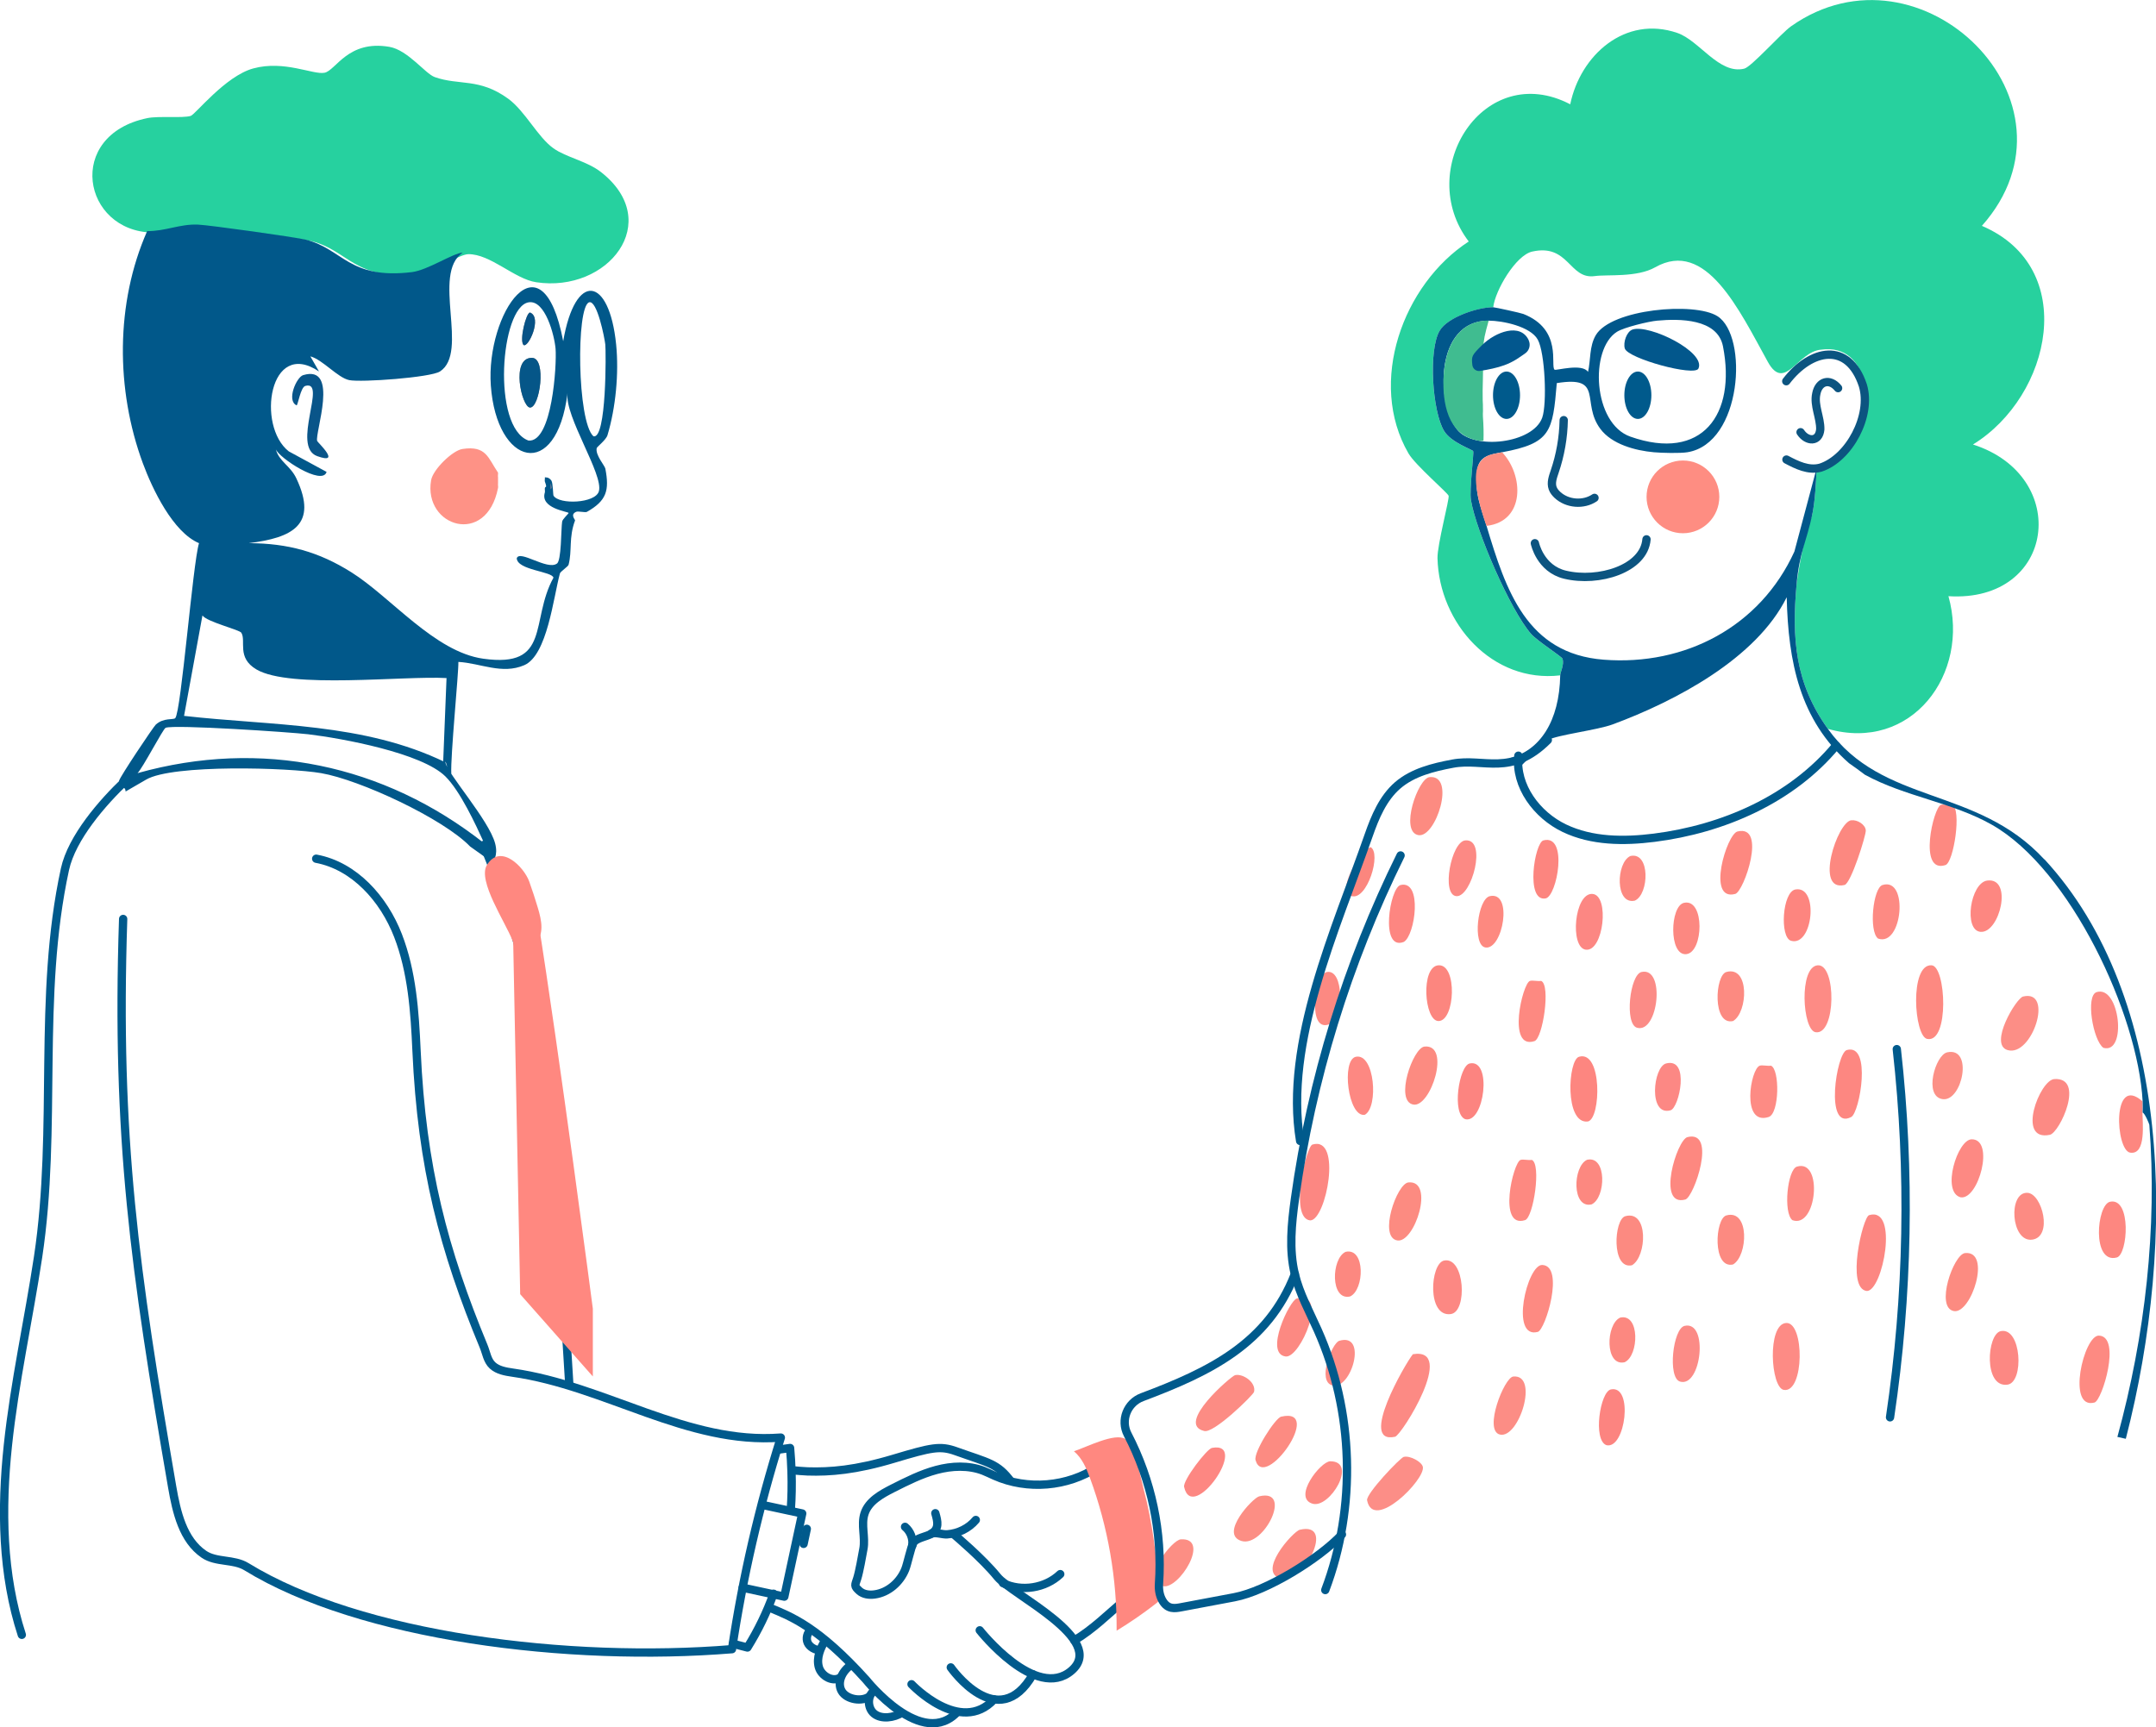
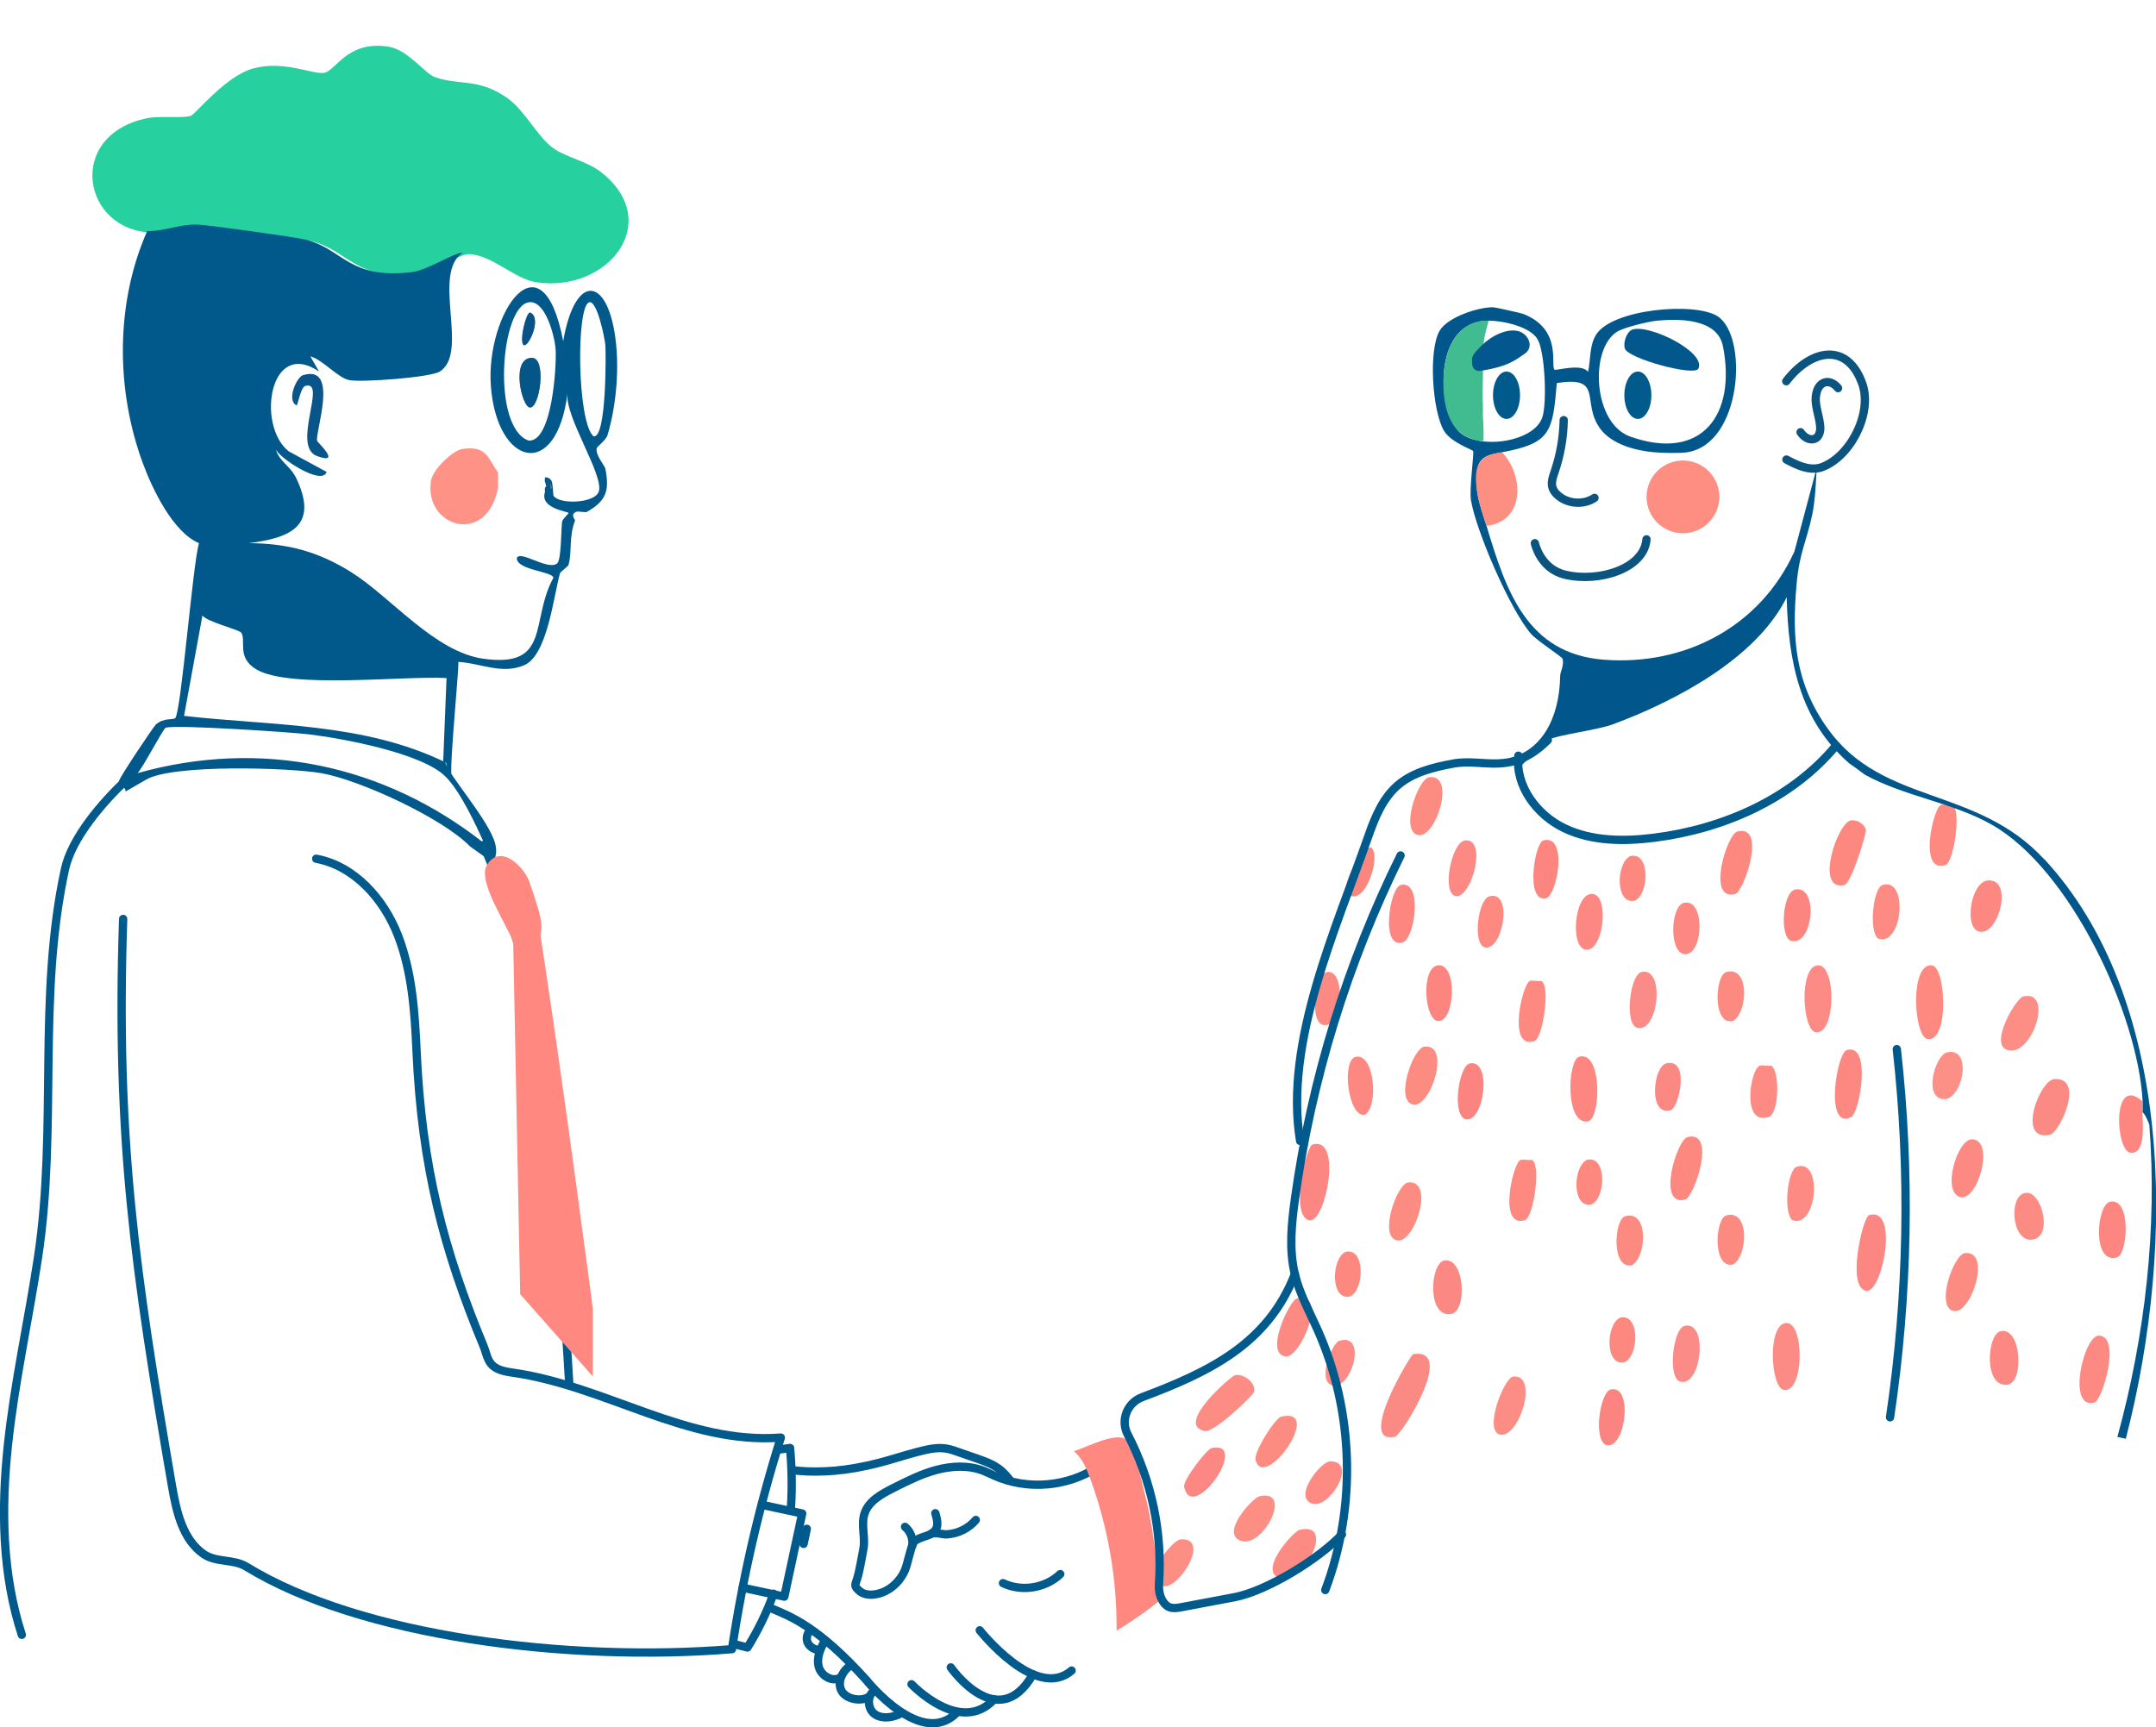
<svg xmlns="http://www.w3.org/2000/svg" id="Layer_2" data-name="Layer 2" viewBox="0 0 389.35 312.02">
  <defs>
    <style>
      .cls-1 {
        fill: #fc8c85;
      }

      .cls-2 {
        fill: #fc8b81;
      }

      .cls-3 {
        fill: #fc8c83;
      }

      .cls-4 {
        fill: #26d19f;
      }

      .cls-5 {
        fill: #fc8a81;
      }

      .cls-6 {
        fill: #02578e;
      }

      .cls-7 {
        fill: #fe9286;
      }

      .cls-8 {
        stroke: #0c5480;
      }

      .cls-8, .cls-9, .cls-10 {
        fill: none;
        stroke-width: 1.5px;
      }

      .cls-8, .cls-10 {
        stroke-linecap: round;
        stroke-linejoin: round;
      }

      .cls-11 {
        fill: #fc8480;
      }

      .cls-12 {
        fill: #fd8880;
      }

      .cls-13 {
        fill: #fd8681;
      }

      .cls-14 {
        fill: #fc8883;
      }

      .cls-15 {
        fill: #ff8880;
      }

      .cls-16 {
        fill: #fd8a82;
      }

      .cls-17 {
        fill: #fc8881;
      }

      .cls-18 {
        fill: #fc857f;
      }

      .cls-19 {
        fill: #fc8a83;
      }

      .cls-20 {
        fill: #fd8b84;
      }

      .cls-21 {
        fill: #fb867e;
      }

      .cls-22 {
        fill: #fc867f;
      }

      .cls-23 {
        fill: #075286;
      }

      .cls-24 {
        fill: #fd8782;
      }

      .cls-25 {
        fill: #fc8e86;
      }

      .cls-26 {
        fill: #fe8d82;
      }

      .cls-27 {
        fill: #01578b;
      }

      .cls-28 {
        fill: #fd8981;
      }

      .cls-29 {
        fill: #fc8c84;
      }

      .cls-30 {
        fill: #fc8b82;
      }

      .cls-31 {
        fill: #fc8783;
      }

      .cls-32 {
        fill: #fc8782;
      }

      .cls-33 {
        fill: #005a8c;
      }

      .cls-34 {
        fill: #fd8983;
      }

      .cls-35 {
        fill: #fc9086;
      }

      .cls-9 {
        stroke-miterlimit: 10;
      }

      .cls-9, .cls-10 {
        stroke: #005a8c;
      }

      .cls-36 {
        fill: #fc8884;
      }

      .cls-37 {
        fill: #01588a;
      }

      .cls-38 {
        fill: #02578c;
      }

      .cls-39 {
        fill: #fd857f;
      }

      .cls-40 {
        fill: #fb8b86;
      }

      .cls-41 {
        fill: #fd8f82;
      }

      .cls-42 {
        fill: #fc8984;
      }

      .cls-43 {
        fill: #fc8982;
      }

      .cls-44 {
        fill: #757b93;
      }

      .cls-45 {
        fill: #fc8d85;
      }

      .cls-46 {
        fill: #fc8a84;
      }

      .cls-47 {
        fill: #fd8b85;
      }

      .cls-48 {
        fill: #fc8b83;
      }

      .cls-49 {
        fill: #fd8a83;
      }

      .cls-50 {
        fill: #fd8781;
      }

      .cls-51 {
        fill: #807e7e;
      }

      .cls-52 {
        fill: #fc8e87;
      }

      .cls-53 {
        fill: #fd8882;
      }

      .cls-54 {
        fill: #055688;
      }

      .cls-55 {
        fill: #40bc90;
      }

      .cls-56 {
        fill: #fd8680;
      }

      .cls-57 {
        fill: #095589;
      }

      .cls-58 {
        fill: #fc8880;
      }

      .cls-59 {
        fill: #fd8980;
      }

      .cls-60 {
        fill: #fc8e84;
      }

      .cls-61 {
        fill: #fd8780;
      }

      .cls-62 {
        fill: #27d19e;
      }
    </style>
  </defs>
  <g id="Layer_1-2" data-name="Layer 1">
    <g>
      <path class="cls-4" d="M84.58,45.91c-1.66.03-6.28,3.16-9.17,3.51-11.35,1.37-12.41-4.14-19.12-5.85-1.77-.45-17.49-2.65-19.51-2.73-3.28-.14-5.92,1.22-9.17,1.17-12.74-.18-15.92-17.61-.98-20.68,2.01-.41,6.33.04,7.8-.39.83-.24,6.26-7.21,11.31-8.58,5.61-1.53,10.83,1.19,12.87.78s4.22-5.96,11.7-4.68c3.34.57,6.48,4.85,8.19,5.46,4.41,1.57,8.05.11,13.26,3.9,3.07,2.23,5.33,6.93,8.19,8.97,2.3,1.64,6.05,2.31,8.58,4.29,11.46,8.98,1.26,21.86-11.7,19.9-3.93-.59-8.26-5.13-12.29-5.07Z" />
      <path class="cls-37" d="M95.45,79.58c-6.67-2.37-5.09-24.09,0-24.97,3-.52,4.68,5.97,4.88,8.39.23,2.95-.61,16.94-4.88,16.58ZM107.16,78.8c-2.94-2.69-3.13-23.4-.78-24.19,1.45-.48,2.8,6.44,2.93,7.61.13,1.16.25,17.26-2.15,16.58ZM24.84,139.65c.93-.91,4.62-8.02,5.07-8.19,1.56-.62,22.56.79,25.75,1.17,6.17.74,20.49,3.38,24.77,7.61,2.67,2.64,5.45,8.63,7.02,12.09-18.1-14.27-40.32-18.93-62.61-12.68ZM89.02,155.84c-.06-.18,1.01-1.22.39-3.51-1.14-4.25-8.69-12.66-8.97-14.63-14.75-7.18-31.27-6.58-47.2-8.39l3.32-18.14c.79,1.16,6.68,2.57,7.02,3.12.92,1.48-.9,4.49,2.73,6.63,6.04,3.57,26.68,1.11,34.33,1.56l-.62,15.48c.08-1,0,0,.42-.26.01-.71.68,2.78,1.06,2.07-.17-3.12,1.34-18.28,1.28-20.21,4.02.23,7.89,2.32,11.9.59,4.16-1.8,5.26-12.26,6.44-16.58.09-.33,1.48-1.24,1.56-1.56.67-2.56,0-4.88,1.17-8,.05-.14-.95-1.06.2-1.56.39-.17,1.64.18,1.95,0,3.54-2,4.08-3.87,3.32-7.8-.11-.57-1.83-2.44-1.56-3.71.05-.23,1.7-1.48,1.95-2.34,1.49-4.99,2.08-11.19,1.56-16.38-1.24-12.35-7.38-13.28-9.56-.59-3.84-20.06-13.99-4.96-13.07,8,1.03,14.52,11.87,17.41,13.85,1.37-.55,4.23,6.55,14.72,5.66,17.75-.64,2.18-7.18,2.44-8.19.78-.09-.15-.09-2.29-.39-2.73-.5-.72-1.13-.53-1.17-.59.03.25-.06.61,0,.78.48,1.32.07.76,0,1.17-.04.25.05.54,0,.78-.92,2.88,4.12,3.45,4.29,3.71.05.08-1.1,1.1-1.17,1.56-.21,1.28-.11,7.22-.98,7.61-1.75,1.21-6.71-2.57-7.22-.98.1,2.16,6.42,2.36,6.63,3.51-4.28,7.79-.36,16.36-12.68,14.63-8.78-1.23-16.67-11.12-23.8-15.6-5.91-3.72-11.48-5.24-18.53-5.27,7.77-.97,12.57-3.25,8.58-11.7-1.08-2.3-3.15-3.07-3.71-5.27.53,1.56,8.43,6.71,9.17,4.1l-6.83-3.71c-5.86-4.59-3.53-20.5,5.46-14.43l-1.56-2.73c2.22.59,4.94,3.87,7.02,4.29,2.16.44,14.7-.47,16.38-1.56,5.34-3.44-1.57-17.62,4.1-21.46-1.66.03-6.28,3.16-9.17,3.51-11.35,1.37-12.41-4.14-19.12-5.85-1.77-.45-17.49-2.65-19.51-2.73-3.28-.14-5.92,1.22-9.17,1.17-5.74,12.99-5.69,28.64-.78,41.94,1.72,4.65,5.42,12.44,10.14,14.43-1.13,3.7-3.22,30.42-4.29,31.6-.33.36-2.09-.12-3.51,1.17-.45.41-6.55,9.54-6.63,10.14-.19,1.36,1.18.81,1.17,1.95l3.71-2.15c4.76-2.8,25.73-2.18,31.6-1.17,6.98,1.2,22.01,8.17,26.92,13.26" />
      <path class="cls-7" d="M89.94,85.4c.03.25-.06.61,0,.78v1.17c-.04.25.05.54,0,.78-2.08,10.66-13.52,7-12.09-1.37.33-1.96,3.87-5.39,5.66-5.66,4.34-.66,4.62,1.64,6.44,4.29Z" />
      <path class="cls-57" d="M54.74,67.76c6.65-2,2.07,10.5,2.54,11.9.08.25,4.51,4.35,0,2.73-4.75-1.71,1.9-13.82-2.15-12.68-.83.23-1.33,3.44-1.56,3.51-1.89-.84-.03-5.1,1.17-5.46Z" />
      <path class="cls-51" d="M95.7,56.45c-.72.12-1.92,5.02-1.17,5.85.85.69,3.48-5.01,1.17-5.85ZM96.09,64.64c-3.92-.09-1.89,8.87-.39,8.97,1.79.12,3.05-8.91.39-8.97Z" />
      <path class="cls-44" d="M99.41,88.44v-1.17c.48,1.32.07.76,0,1.17Z" />
      <path class="cls-54" d="M96.09,64.64c2.66.06,1.4,9.1-.39,8.97-1.5-.1-3.52-9.06.39-8.97Z" />
      <path class="cls-23" d="M95.7,56.45c2.3.84-.32,6.54-1.17,5.85-.75-.83.45-5.73,1.17-5.85Z" />
      <path class="cls-10" d="M57.1,155.11c6.93,1.29,12.22,7.28,14.77,13.86s3.03,13.76,3.35,20.8c.95,21.19,4.94,36.08,12.11,53.39.5,1.2.66,2.6,1.62,3.48.96.88,2.34,1.11,3.63,1.3,16.77,2.38,31.55,13.03,48.43,11.73-3.93,12.48-6.88,25.28-8.82,38.22-29.41,2.4-67.07-2.22-87.69-14.9-2.29-1.41-5.45-.73-7.67-2.24-3.81-2.6-4.95-7.62-5.74-12.17-6.75-39.18-10.16-62.85-8.85-102.59" />
      <path class="cls-9" d="M87.02,151.95c11.18,25.46,13.05,53.88,14.77,81.64.35,5.71.71,11.43,1.06,17.14" />
      <path class="cls-15" d="M92.51,169.8c.21.57.53,1.22,1.37,1.5,1.03.35,2.1-.12,2.65-.67,1.84-1.81,1.29-4.35.59-6.68-.47-1.57-.98-3.14-1.54-4.7-.95-2.67-5.22-7.01-7.66-2.98-1.71,2.83,3.38,10.36,4.59,13.53Z" />
      <path class="cls-15" d="M92.68,170.23l1.26,63.54,13.12,14.86v-12.24s-6.04-46.15-10.03-71.07l-4.36,4.91Z" />
      <path class="cls-10" d="M22.72,140.96c-4.23,4-9.75,10.36-10.99,16.05-5.03,23.13-1.32,46.62-4.85,70.02-1.72,11.38-4.25,22.64-5.46,34.09s-1.05,23.24,2.52,34.18" />
      <g>
        <path class="cls-9" d="M142.69,265.5c1.03.17,2.77.26,3.15.28,4.05.13,8.67-.23,15.54-2.29,6.87-2.06,8.4-2.38,11.25-1.36,5.91,2.12,7.5,2.18,9.94,5.48" />
        <path class="cls-9" d="M139.14,290.46c3.75,1.55,8.72,3.47,17.3,13,0,0,10.17,12.8,16.59,5.62" />
        <path class="cls-10" d="M164.61,304.22s8.81,9.32,14.91,2.74" />
        <path class="cls-10" d="M171.7,301.18s8.53,12.26,14.84,1.25" />
-         <path class="cls-10" d="M176.93,294.48s10.14,12.87,16.59,7.27c6.45-5.6-10.79-13.7-13.41-16.94-2.62-3.25-7.68-7.51-7.68-7.51" />
+         <path class="cls-10" d="M176.93,294.48s10.14,12.87,16.59,7.27" />
        <path class="cls-9" d="M146.41,294.41c-.65.54-.89,1.52-.56,2.3s1.45,1.43,2.29,1.34" />
        <path class="cls-9" d="M149.07,296.21c-.92,1.48-1.66,3.24-1.2,4.91s2.65,2.87,4.02,1.8" />
        <path class="cls-9" d="M153.82,300.66c-1.76,1.13-2.71,3.23-1.83,4.79s3.76,2.04,5.14.89" />
        <path class="cls-9" d="M158.21,305.25c-1.61.62-1.7,3.17-.37,4.27s3.62.76,5.07-.17" />
        <path class="cls-10" d="M198.19,265.01c-5.41,3.58-12.65,4.19-18.58,1.56-.68-.3-1.35-.64-2.04-.91-2.67-1.02-5.68-.89-8.45-.15s-5.34,2.04-7.9,3.33c-2.09,1.06-4.38,2.33-5.1,4.56-.66,2.03.19,4.27-.2,6.38-.24,1.32-.71,4.04-1.11,5.32s-.63,1.34.37,2.25c.73.66,1.81.79,2.78.65,2.47-.34,4.59-2.21,5.52-4.53.38-.94,1.02-3.99,1.45-4.77.5-.91,2.4-1.12,3.34-1.69.64-.39-.61.22,0,0,.74-.27,1.94.2,2.77.14,1.97-.14,3.91-1.08,5.18-2.6" />
        <path class="cls-10" d="M181.13,285.96c3.34,1.61,7.65.93,10.34-1.63" />
-         <path class="cls-10" d="M194.01,296.31c3.34-1.98,6.12-4.77,9.09-7.29" />
        <path class="cls-10" d="M163.44,275.79c.97.8,1.48,2.12,1.31,3.37" />
        <path class="cls-10" d="M168.91,273.33c.46,1.59.7,2.74-.65,3.69" />
      </g>
      <path class="cls-3" d="M234.73,276.32c6.56-1.53.7,9.66-3.22,8.86-4.8-.97,2-8.58,3.22-8.86Z" />
      <path class="cls-60" d="M213.24,278.05c5.48-.33-.31,9.1-3.22,8.46-4.06-1.26,1.65-8.37,3.22-8.46Z" />
      <path class="cls-15" d="M193.94,262.14c1.47,1.23,2.25,3.07,2.91,4.86,3.24,8.79,4.87,18.18,4.8,27.55,2.43-1.48,4.77-3.09,7.01-4.83.34-.26.69-.55.82-.96.09-.28.06-.58.03-.88-.67-6.38-1.34-12.8-3.01-19.01-.52-1.93-1.53-7.79-3.26-8.93-1.87-1.23-7.02,1.46-9.3,2.2Z" />
      <g id="Generative_Object" data-name="Generative Object">
-         <path class="cls-62" d="M330.09,131.65c-5.9-8.23-6.54-16.29-5.64-26.19.48-3.49,1.53-9.13,2.82-12.49.53-2.48.67-5.89.81-8.46v-.4c1.91-.44,5.21-2.64,6.45-4.23,4.34-5.6,3.13-17.96-5.64-16.72-4.23.29-6.57,7.75-9.64,2.2-5.18-9.38-11.18-22.27-20.34-17.08-3.32,1.88-8.64,1.27-10.92,1.59-4.62.65-4.65-5.9-11.28-4.43-2.99.66-6.71,7.05-7.05,10.07-2.68-.04-8.22,1.77-9.67,4.23-2.07,3.5-1.33,14.64.81,18.13,1.29,2.11,5.11,3.33,5.24,3.63.17.41-.72,6.93-.4,8.86.93,5.58,7.09,19.85,10.88,24.18,1.03,1.17,5.52,4.09,5.64,4.43.38,1.05-.39,2.45-.4,3.02-12.26,1.44-21.87-9.41-22.16-21.15-.06-2.42,2.17-10.66,2.01-11.28-.13-.51-6.03-5.55-7.25-7.66-7.44-12.83-1.01-30.55,10.88-38.28-9.9-12.98,2.77-32.89,18.33-24.78,1.83-8.9,9.92-16.12,19.34-12.89,3.99,1.36,7.55,7.56,12.09,6.45,1.28-.31,6.68-6.4,8.46-7.66,23.41-16.5,54.25,13.75,34.45,36.06,17.6,7.5,12.62,30.73-1.61,39.49,17.79,5.68,14.94,28.61-4.43,27.4,3.94,14.05-6.68,28.26-21.76,23.97Z" />
        <g>
          <path class="cls-32" d="M337.54,219.49c5.44-1.64,2.48,13.7-.4,13.7-3.82-.38-.75-13.35.4-13.7Z" />
          <path class="cls-28" d="M348.83,174.36c2.62.18,3.23,14.12-.81,13.3-2.37-.49-3.21-13.58.81-13.3Z" />
          <path class="cls-58" d="M334.32,148.17c1.09-.14,2.53.75,2.62,1.81.07.87-2.67,9.59-3.83,9.87-5.47,1.32-1.33-11.36,1.21-11.69Z" />
          <path class="cls-50" d="M333.51,189.67c4.57-1.29,2.33,11.29.81,12.09-4.86,2.56-2.68-11.56-.81-12.09Z" />
          <path class="cls-46" d="M370.99,194.91c5.64-.34.96,9.7-.81,10.07-6.09,1.28-1.84-9.91.81-10.07Z" />
          <path class="cls-16" d="M379.05,241.25c4.09.17.58,11.72-.81,12.09-5.07,1.36-1.95-12.2.81-12.09Z" />
          <path class="cls-12" d="M313.77,150.19c5.38-1.31,1.16,10.86-.4,11.28-5.25,1.41-1.54-10.81.4-11.28Z" />
          <path class="cls-12" d="M304.75,205.39c5.38-1.31,1.16,10.86-.4,11.28-5.25,1.41-1.54-10.81.4-11.28Z" />
          <path class="cls-47" d="M328.28,174.36c3.36-.22,3.31,12.66-.4,12.09-2.4-.37-3.06-11.87.4-12.09Z" />
          <path class="cls-47" d="M322.55,238.97c3.36-.22,3.31,12.66-.4,12.09-2.4-.37-3.06-11.87.4-12.09Z" />
          <path class="cls-56" d="M285.16,190.88c4.22-1.21,3.97,11.14,1.61,11.69-4.24.57-3.64-11.11-1.61-11.69Z" />
          <path class="cls-25" d="M365.35,180c5.65-1.36,1.62,11.02-2.82,9.67-3.41-1.04,1.56-9.37,2.82-9.67Z" />
          <path class="cls-34" d="M356.08,205.79c4.2,0,1.22,11-2.01,10.48-3.54-.93-.58-10.48,2.01-10.48Z" />
          <path class="cls-2" d="M354.87,226.34c4.83-.47,1.14,11.02-2.01,10.48-3.44-.6-.09-10.27,2.01-10.48Z" />
          <path class="cls-28" d="M276.3,177.18c.48-.15,1.43.11,2.01,0,1.77.7.3,10.42-1.21,10.88-4.99,1.61-2.16-10.44-.81-10.88Z" />
          <path class="cls-28" d="M274.61,209.51c.48-.15,1.43.11,2.01,0,1.77.7.3,10.42-1.21,10.88-4.99,1.61-2.16-10.44-.81-10.88Z" />
          <path class="cls-28" d="M350.52,145.38c.48-.15,1.43.11,2.01,0,1.77.7.3,10.42-1.21,10.88-4.99,1.61-2.16-10.44-.81-10.88Z" />
          <path class="cls-14" d="M361.32,240.44c3.74-.75,4.27,9.25,1.21,9.67-4.36.6-3.73-9.16-1.21-9.67Z" />
          <path class="cls-61" d="M381.06,217.07c3.88-.8,3.23,9.54,1.21,10.07-4.55,1.21-3.65-9.57-1.21-10.07Z" />
          <path class="cls-50" d="M358.9,159.05c4.67-.56,2.23,9.51-1.21,9.27-3.15-.22-1.88-8.9,1.21-9.27Z" />
          <path class="cls-40" d="M296.44,175.57c4.37-1,3.04,11.17-.81,10.07-2.3-.65-1.31-9.59.81-10.07Z" />
          <path class="cls-40" d="M304.22,239.49c4.37-1,3.04,11.17-.81,10.07-2.3-.65-1.31-9.59.81-10.07Z" />
          <path class="cls-13" d="M252.93,159.86c3.99-.95,2.65,9.05.6,10.27-4.38,1.76-2.56-9.81-.6-10.27Z" />
          <path class="cls-49" d="M339.96,159.86c4.77-1.49,3.62,11.26-.81,9.67-1.7-1.34-.9-9.14.81-9.67Z" />
          <path class="cls-49" d="M324.5,210.73c4.77-1.49,3.62,11.26-.81,9.67-1.7-1.34-.9-9.14.81-9.67Z" />
-           <path class="cls-19" d="M378.64,179.2c4.18-1.28,5.53,11.27,1.21,10.07-1.87-1.32-3.27-9.44-1.21-10.07Z" />
          <path class="cls-20" d="M317.8,192.49c.48-.15,1.43.11,2.01,0,1.62.65,1.54,8.63-.4,9.27-5.03,1.64-3.3-8.72-1.61-9.27Z" />
          <path class="cls-31" d="M287.58,161.47c3.14.22,2.02,10.49-1.21,10.07-2.91-.38-2.08-10.3,1.21-10.07Z" />
          <path class="cls-53" d="M244.87,190.88c3.38-.66,4.12,9.08,1.61,10.48-3.05.56-4.29-9.96-1.61-10.48Z" />
          <path class="cls-18" d="M278.72,151.8c4.54-1.2,2.48,10.1.4,10.48-3.69.67-1.99-10.06-.4-10.48Z" />
          <path class="cls-11" d="M265.42,192.09c4.12-.86,2.63,10.89-.81,10.07-2.48-.92-1.14-9.67.81-10.07Z" />
          <path class="cls-11" d="M290.91,250.97c4.12-.86,2.63,10.89-.81,10.07-2.48-.92-1.14-9.67.81-10.07Z" />
          <path class="cls-61" d="M386.9,198.94c.04.66,0,1.35,0,2.01,0,1.74.74,7.71-2.22,7.25-2.64-.41-3.35-14.23,2.22-9.27Z" />
          <path class="cls-22" d="M259.78,174.36c3.44-.21,3,10.07,0,10.07-2.6,0-3.26-9.88,0-10.07Z" />
          <path class="cls-42" d="M264.61,151.8c4.04-.37,1.16,10.3-1.61,10.07s-.93-9.84,1.61-10.07Z" />
          <path class="cls-39" d="M324.25,160.66c4.27-.72,3.15,10.41-.81,9.27-2.07-.6-1.59-8.86.81-9.27Z" />
          <path class="cls-17" d="M304.1,163.08c3.81-.87,3.56,8.99.4,9.27s-2.93-8.69-.4-9.27Z" />
          <path class="cls-35" d="M351.65,190.08c4.77-1.02,2.72,8.92-.81,8.46s-1.34-8.01.81-8.46Z" />
          <path class="cls-48" d="M366.15,215.46c2.66.16,4.63,8,.81,8.46s-4.36-8.67-.81-8.46Z" />
          <path class="cls-43" d="M239.63,175.57c3.11-.52,2.95,8.14.81,9.27-4.57,2.4-3.02-8.9-.81-9.27Z" />
          <path class="cls-5" d="M311.76,175.57c4.23-1.18,3.9,7.29,1.21,8.86-3.76.86-3.27-8.29-1.21-8.86Z" />
          <path class="cls-5" d="M311.76,219.54c4.23-1.18,3.9,7.29,1.21,8.86-3.76.86-3.27-8.29-1.21-8.86Z" />
          <path class="cls-5" d="M293.51,219.68c4.23-1.18,3.9,7.29,1.21,8.86-3.76.86-3.27-8.29-1.21-8.86Z" />
          <path class="cls-59" d="M269.05,161.87c4.25-.96,2.35,9.78-.81,9.27-2.38-.39-1.4-8.77.81-9.27Z" />
          <path class="cls-36" d="M300.88,192.09c4.37-1.12,2.36,8.02.81,8.46-4.07,1.14-3.16-7.86-.81-8.46Z" />
          <path class="cls-58" d="M294.43,154.62c3.6-.82,3.41,6.87.81,8.06-3.6.82-3.41-6.87-.81-8.06Z" />
          <path class="cls-58" d="M286.61,209.49c3.6-.82,3.41,6.87.81,8.06-3.6.82-3.41-6.87-.81-8.06Z" />
          <path class="cls-58" d="M243,226.12c3.6-.82,3.41,6.87.81,8.06-3.6.82-3.41-6.87-.81-8.06Z" />
          <path class="cls-58" d="M292.58,238c3.6-.82,3.41,6.87.81,8.06-3.6.82-3.41-6.87-.81-8.06Z" />
          <path class="cls-21" d="M246.28,153.81c.2-.21.91-.59,1.21-.81,2.06,1.08-.6,9.71-3.42,8.86-2.67-.8,1.02-6.82,2.22-8.06Z" />
        </g>
        <g>
          <path class="cls-27" d="M369.17,155.22c-12.26-13.28-29.17-9.75-39.08-23.57-5.9-8.23-6.54-16.29-5.64-26.19.52-5.71,1.76-7.53,2.82-12.49.53-2.48.67-5.89.81-8.46l-4.03,15.11c-6.16,13.55-19.73,20.69-34.45,19.54-13.89-1.08-17.65-12.52-21.15-24.18-1.02-3.38-2.19-5.87-1.7-9.99.31-2.67,2.44-2.91,4.52-3.3,8.8-1.63,9.13-3.69,9.87-12.49,8.61-1.39,4.32,3.5,7.86,8.26,2.09,2.81,6.34,3.93,9.67,4.23,1.41.13,4.73.21,6.04,0,9.91-1.58,11.06-21.02,5.44-24.58-4.13-2.62-19.16-1.29-21.96,3.42-1.2,2.03-.91,4.48-1.41,6.65-1.04-1.62-5.8-.2-6.04-.4-.83-.69,1.52-7.25-5.64-10.07-.47-.19-5.1-1.2-5.44-1.21-2.68-.04-8.22,1.77-9.67,4.23-2.07,3.5-1.33,14.64.81,18.13,1.29,2.11,5.11,3.33,5.24,3.63.17.41-.72,6.93-.4,8.86.93,5.58,7.09,19.85,10.88,24.18,1.03,1.17,5.52,4.09,5.64,4.43.38,1.05-.39,2.45-.4,3.02-.15,8.33-3.68,13.58-9.11,14.97.68,1.14,1.22.27,2.06,1.38,1.87-1.91,4.56-4.52,4.83-4.66,1.8-.95,8.84-1.77,11.69-2.82,11.35-4.2,25.97-11.91,31.43-22.97.28,11.63,2.34,22.18,11.26,29.98.97.67,1.92,1.36,2.86,2.08,7.24,3.97,15.77,4.96,22.96,9.05,14.14,8.04,26.36,34.19,27.2,49.96.04.66,0,1.35,0,2.01.41.14,1.2,2.07,1.21,2.22,1.44,18.56-.74,38.04-5.77,56.37.06.01.12.03.18.04.44.1.89.2,1.34.3,9.29-36.02,8.26-79.82-14.69-104.67ZM292.01,59.93c1.27-.8,5.74-1.88,7.25-2.01,4.01-.37,10.9-.39,11.89,4.63,2.42,12.32-3.76,20.88-16.72,16.32-6.77-2.38-7.41-15.8-2.42-18.94ZM263.2,77.66c-3.84-4.67-4.19-19.77,5.64-19.74,2.5,0,7.54,1.04,8.86,3.42,1.32,2.37,1.7,11.58.81,14.1-1.67,4.68-12.29,5.89-15.31,2.22Z" />
          <path class="cls-55" d="M267.76,72.32c.09,1.01,0,2.37.04,2.95q.17,2.27.1,4.35c-.78.09-1.34-.09-2.08-.33-4.84-1.55-5.43-7.71-5.07-12.01.42-5.05,2.84-9.39,8.09-9.37l-.45,1.66c-.44,1.62-.64,3.29-.59,4.96.1,2.92-.11,5.45-.04,7.78.13,4.35.38,2.89-4.56,5.33-.06-.07-.12-.14-.17-.22" />
          <path class="cls-41" d="M271.26,81.69c3.94,4.14,4.2,12.5-2.82,13.3-1.4-3.87-2.6-8.85-1.44-11.03.93-1.74,2.18-1.88,4.26-2.27Z" />
          <path class="cls-38" d="M294.83,59.52c3-.98,13.28,4.03,11.89,7.05-.69,1.49-12.75-1.81-13.3-3.63-.32-1.08.33-3.07,1.41-3.42Z" />
          <path class="cls-6" d="M276.07,61.48c.38.84.11,1.84-.65,2.36-1.14.78-2,1.48-3.76,2.13-1.27.47-2.9.8-4.39,1.03-.68.11-1.31-.39-1.38-1.07-.18-1.62-.1-1.74,1.75-3.59,2.39-2.38,6.96-4.12,8.44-.86Z" />
        </g>
      </g>
      <ellipse class="cls-33" cx="272.06" cy="71.39" rx="2.44" ry="4.28" />
      <ellipse class="cls-33" cx="295.78" cy="71.39" rx="2.44" ry="4.28" />
      <circle class="cls-26" cx="303.92" cy="89.75" r="6.57" />
      <path class="cls-8" d="M277.18,98.12s.94,4.61,5.46,5.69c6.04,1.45,14.27-1.05,14.7-6.39" />
      <path class="cls-8" d="M282.39,75.89c-.06,3.15-.61,6.3-1.63,9.29-.33.97-.71,2.02-.37,2.99.16.47.49.87.85,1.21,1.77,1.66,4.7,1.9,6.71.55" />
      <path class="cls-8" d="M322.58,68.86c4.45-5.81,11.18-7.23,13.83.75,1.65,5.43-2.45,13.15-7.64,14.86-2.17.59-4.26-.46-6.16-1.46" />
      <path class="cls-8" d="M331.94,70.11c-1.51-1.86-3.52-1.25-3.94,1.03-.46,2.09.77,4.3.72,6.42-.21,2.36-2.41,2.25-3.56.51" />
      <path class="cls-46" d="M255.15,244.61c7.96-1.31-2.03,14.65-3.22,14.91-6.66,1.47,1.84-13.21,3.22-14.91Z" />
      <path class="cls-32" d="M237.01,206.74c5.44-1.64,2.48,13.7-.4,13.7-3.82-.38-.75-13.35.4-13.7Z" />
      <path class="cls-29" d="M223.05,248.39c1.41-.32,3.82,1.3,3.42,3.02-.13.57-7.45,7.74-9.07,7.05-5.12-1.28,4.97-9.92,5.64-10.07Z" />
-       <path class="cls-52" d="M253.53,263.15c1.1-.26,3.23.89,3.42,1.81.49,2.26-8.94,11.77-10.07,6.04-.23-1.17,5.98-7.7,6.65-7.86Z" />
-       <path class="cls-16" d="M278.52,228.49c4.09.17.58,11.72-.81,12.09-5.07,1.36-1.95-12.2.81-12.09Z" />
      <path class="cls-2" d="M254.34,213.58c4.83-.47,1.14,11.02-2.01,10.48-3.44-.6-.09-10.27,2.01-10.48Z" />
      <path class="cls-2" d="M257.25,189.04c4.83-.47,1.14,11.02-2.01,10.48-3.44-.6-.09-10.27,2.01-10.48Z" />
      <path class="cls-2" d="M258.16,140.37c4.83-.47,1.14,11.02-2.01,10.48-3.44-.6-.09-10.27,2.01-10.48Z" />
      <path class="cls-43" d="M234.19,234.54c5.86-1.46.64,10.81-2.01,10.48-3.93-.49.73-10.16,2.01-10.48Z" />
      <path class="cls-45" d="M273.28,248.64c4.72-.45,1.03,11.31-2.42,10.48-2.99-.73.78-10.32,2.42-10.48Z" />
      <path class="cls-14" d="M260.79,227.69c3.74-.75,4.27,9.25,1.21,9.67-4.36.6-3.73-9.16-1.21-9.67Z" />
      <path class="cls-30" d="M231.37,255.89c7.87-1.82-3.02,13.59-4.63,7.86-.4-1.43,3.53-7.6,4.63-7.86Z" />
      <path class="cls-60" d="M227.4,270.28c6.21-1.49.79,9.32-3.22,8.06s2.04-7.77,3.22-8.06Z" />
      <path class="cls-24" d="M218.88,261.53c6.97-1.28-3.56,13.84-5.04,7.05-.26-1.18,4.1-6.88,5.04-7.05Z" />
      <path class="cls-49" d="M240.24,263.95c5.02.02-.1,8.6-3.22,7.66-3.64-1.1,1.47-7.66,3.22-7.66Z" />
      <path class="cls-1" d="M241.85,242.19c5.19-1.57,2.23,8.87-1.21,8.06-2.88-.69-.1-7.66,1.21-8.06Z" />
      <path class="cls-10" d="M279.52,133.67c-6.65,6.65-11.54,3.21-17.18,4.27-3.55.67-7.22,1.57-9.95,3.93-2.65,2.3-4.06,5.69-5.22,9-5.92,16.96-15.32,37.5-12.38,55.22" />
      <path class="cls-10" d="M252.93,154.52c-9.62,19.47-16.09,40.49-19.07,61.99-.63,4.53-1.1,9.19-.03,13.63.85,3.55,2.65,6.78,4.13,10.11,6.54,14.67,7.05,31.93,1.37,46.96" />
      <path class="cls-10" d="M242.34,277.17c-4.1,4.37-13.56,10.23-19.44,11.34-3.19.6-6.38,1.2-9.57,1.8-1.18.22-2.44.44-3.39-1.17-.54-.91-.71-1.99-.64-3.05.65-9.29-1.36-18.74-5.66-27-1.33-2.56-.08-5.71,2.62-6.72,12.24-4.6,22.69-9.65,27.58-22.23" />
      <path class="cls-10" d="M342.54,189.5c2.48,22.1,2.06,44.52-1.22,66.51" />
      <path class="cls-10" d="M274.2,136.5c-.58,5.48,3.34,10.72,8.31,13.1s10.75,2.41,16.22,1.72c12.47-1.58,24.81-6.97,32.84-16.64" />
      <path class="cls-10" d="M142.94,265.9c-.04-1.44-.13-2.89-.26-4.35l-2.2.31" />
      <path class="cls-10" d="M142.81,272.71c.16-2.24.2-4.51.13-6.81" />
      <path class="cls-10" d="M132.35,296.91l2.63.68c1.94-3.12,3.51-6.37,4.71-9.72" />
      <polyline class="cls-10" points="134.12 286.78 141.64 288.4 144.87 273.38 137.62 271.82" />
      <line class="cls-10" x1="145.12" y1="278.87" x2="145.7" y2="276.15" />
    </g>
  </g>
</svg>